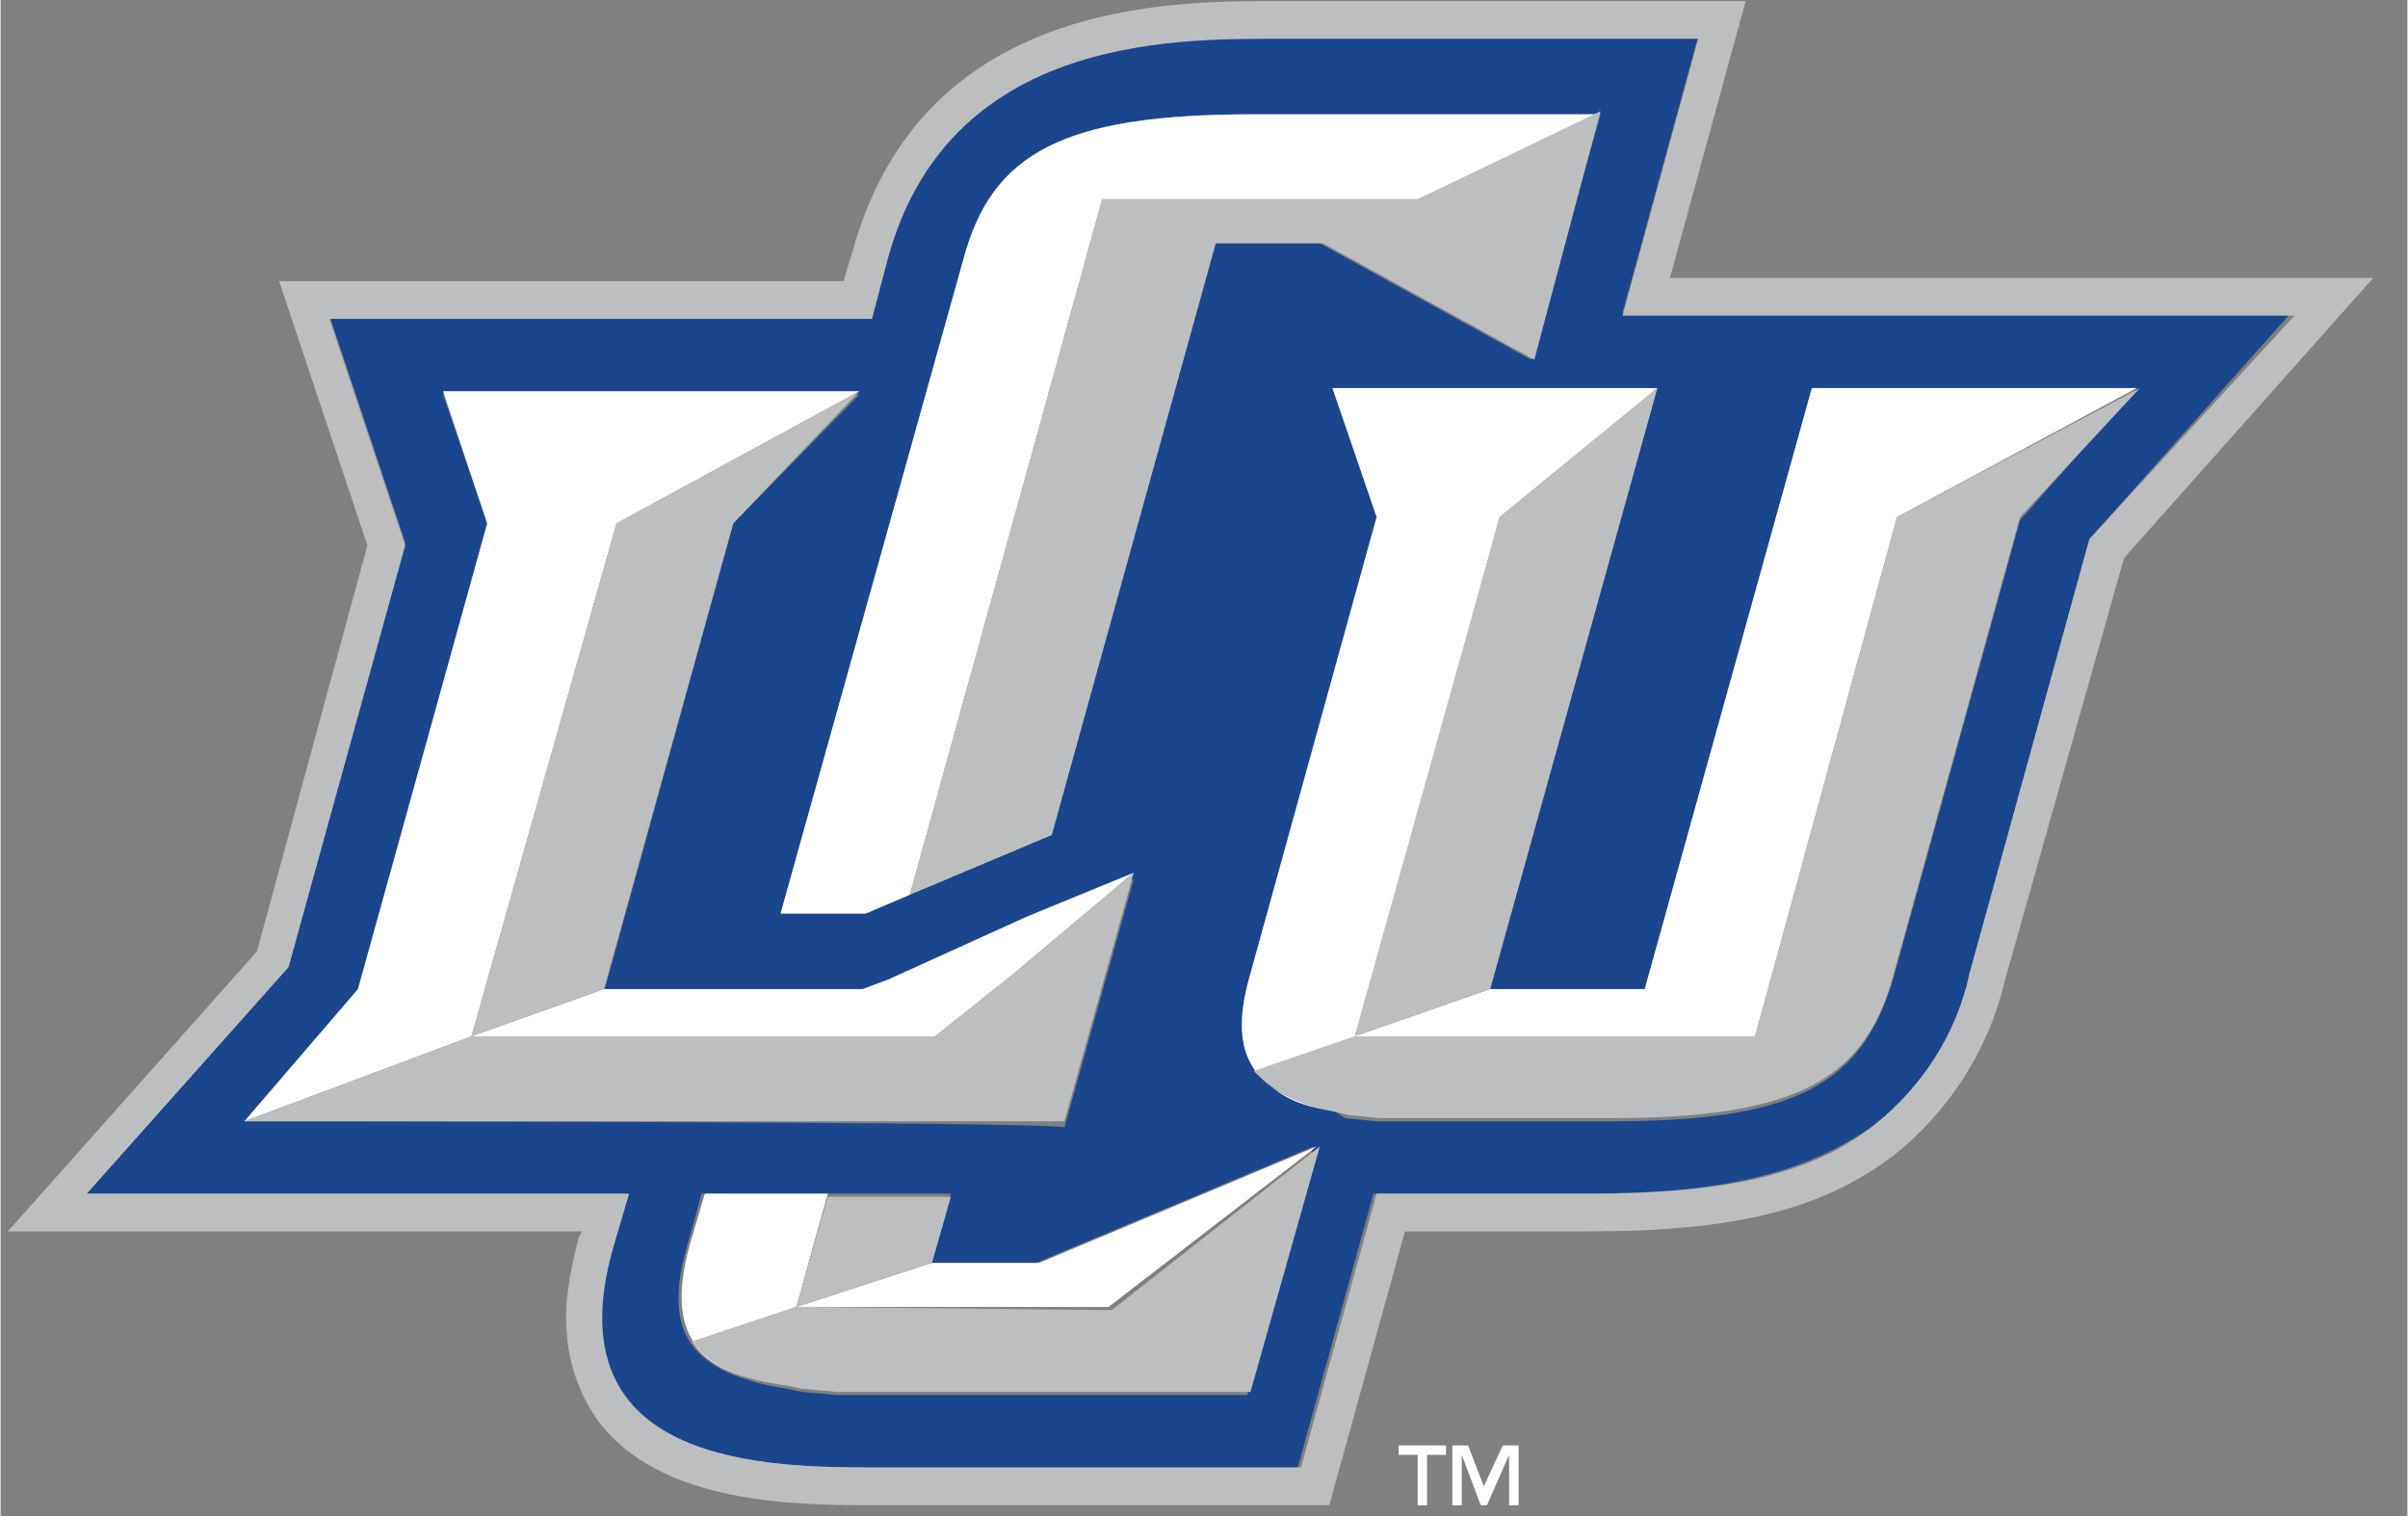
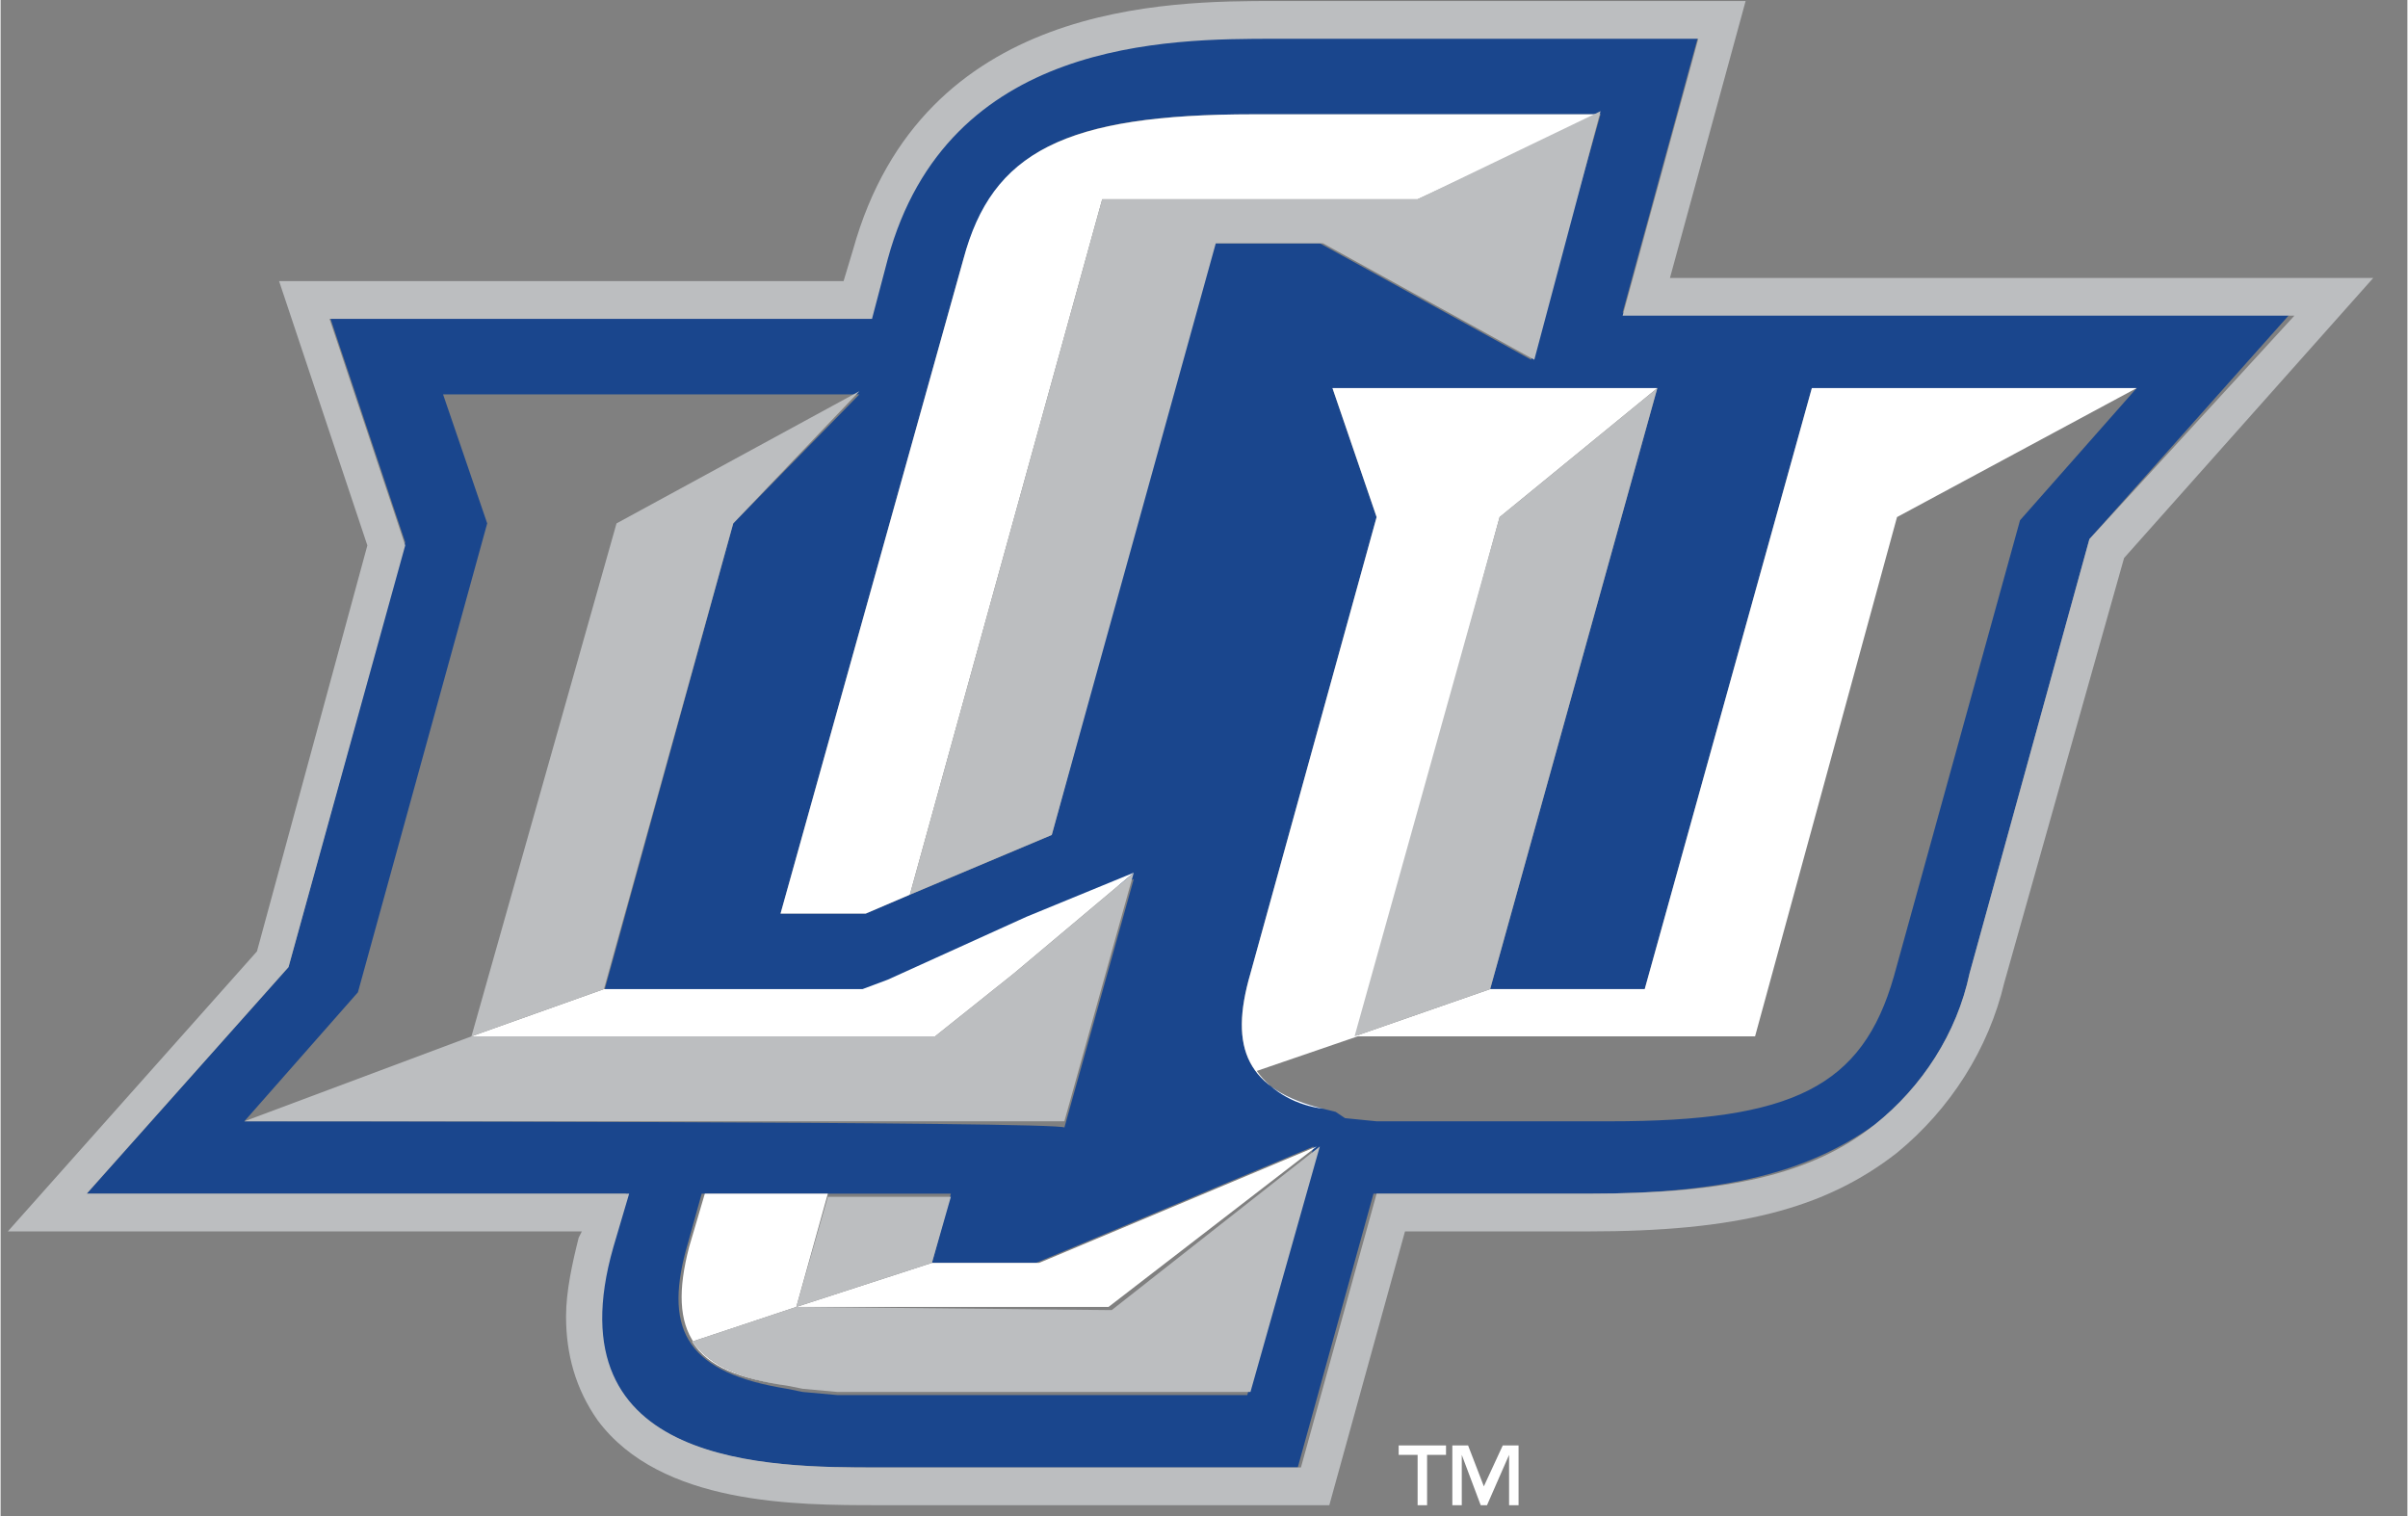
<svg xmlns="http://www.w3.org/2000/svg" width="324" zoomAndPan="magnify" viewBox="0 0 242.88 153" height="204" preserveAspectRatio="xMidYMid meet" version="1.0">
  <rect x="0" y="0" width="242.88" height="153" fill="#808080" stroke="none" />
  <defs>
    <clipPath id="3b44c4b91f">
      <path d="M 0.73 0 L 240 0 L 240 152 L 0.73 152 Z M 0.73 0 " clip-rule="nonzero" />
    </clipPath>
  </defs>
  <path fill="#1a468d" d="M 163.684 31.543 L 171.324 3.598 L 128.676 3.598 C 117.855 3.598 95.574 3.598 89.527 25.828 L 87.938 31.859 L 33.191 31.859 L 40.832 54.727 L 29.055 97.598 L 8.688 120.465 L 63.109 120.465 L 61.52 125.863 C 55.473 148.094 77.75 148.094 88.254 148.094 L 130.902 148.094 L 138.543 120.465 L 160.184 120.465 C 174.188 120.465 182.465 118.242 189.148 113.477 C 193.922 109.668 197.422 104.266 198.695 98.234 L 210.789 54.406 L 231.16 31.543 C 231.16 31.543 163.684 31.543 163.684 31.543 Z M 97.164 26.145 C 100.348 15.027 107.668 11.535 126.445 11.535 L 161.457 11.535 L 154.453 36.305 L 133.129 24.555 L 122.309 24.555 L 106.078 84.262 L 91.754 90.293 L 87.301 92.199 L 78.707 92.199 C 78.707 92.199 97.164 26.145 97.164 26.145 Z M 24.598 113.16 L 36.059 100.141 L 49.105 52.82 L 44.652 39.801 L 86.664 39.801 L 73.934 52.82 L 60.883 100.141 L 86.98 100.141 L 89.527 99.188 L 103.848 93.152 L 114.352 88.707 L 107.352 113.793 C 107.352 113.16 24.598 113.16 24.598 113.16 Z M 125.809 140.789 L 84.434 140.789 L 80.934 140.473 L 79.344 140.152 C 69.477 138.566 66.93 134.438 69.156 126.18 L 70.75 120.465 L 95.895 120.465 L 93.984 127.449 L 104.484 127.449 L 132.496 115.699 C 132.496 115.699 125.809 140.789 125.809 140.789 Z M 203.789 52.504 L 191.055 98.551 C 187.875 109.668 180.871 113.16 162.41 113.16 L 138.859 113.16 L 135.676 112.844 L 134.723 112.207 L 133.449 111.891 C 125.809 109.984 123.902 105.855 126.129 98.234 L 138.859 52.184 L 134.402 39.164 L 167.188 39.164 L 150.316 99.82 L 165.914 99.82 L 182.781 39.164 L 215.562 39.164 C 215.562 39.164 203.789 52.504 203.789 52.504 Z M 203.789 52.504 " fill-opacity="1" fill-rule="nonzero" />
  <path fill="#ffffff" d="M 91.754 90.293 L 111.168 20.109 L 142.996 20.109 L 161.457 11.535 L 126.445 11.535 C 107.352 11.535 100.031 15.348 97.164 26.145 L 78.707 92.199 L 87.301 92.199 C 87.301 92.199 91.754 90.293 91.754 90.293 Z M 91.754 90.293 " fill-opacity="1" fill-rule="nonzero" />
  <path fill="#ffffff" d="M 69.793 135.391 L 80.297 131.895 L 83.48 120.465 L 71.066 120.465 L 69.477 125.863 C 67.25 134.438 69.793 138.566 79.66 139.836 C 74.57 139.199 71.387 137.93 69.793 135.391 Z M 69.793 135.391 " fill-opacity="1" fill-rule="nonzero" />
  <path fill="#ffffff" d="M 93.984 127.449 L 80.297 131.895 L 111.805 131.895 L 132.812 115.699 L 104.805 127.449 Z M 93.984 127.449 " fill-opacity="1" fill-rule="nonzero" />
  <path fill="#ffffff" d="M 126.766 108.078 L 136.949 104.586 L 151.273 52.184 L 167.188 39.164 L 134.402 39.164 L 138.859 52.184 L 126.129 98.234 C 123.902 105.855 125.809 109.984 133.449 111.891 C 130.902 111.57 128.355 110.301 126.766 108.078 Z M 126.766 108.078 " fill-opacity="1" fill-rule="nonzero" />
  <path fill="#ffffff" d="M 177.051 104.586 L 191.375 52.184 L 215.562 39.164 L 182.781 39.164 L 165.914 99.82 L 150.316 99.82 L 136.633 104.586 Z M 177.051 104.586 " fill-opacity="1" fill-rule="nonzero" />
-   <path fill="#ffffff" d="M 62.156 52.82 L 86.664 39.48 L 44.652 39.48 L 49.105 52.82 L 36.059 99.82 L 24.598 113.16 L 47.516 104.586 Z M 62.156 52.82 " fill-opacity="1" fill-rule="nonzero" />
  <path fill="#ffffff" d="M 103.531 92.516 L 89.527 98.867 L 86.98 99.82 L 60.883 99.82 L 47.516 104.586 L 94.301 104.586 L 102.258 98.234 L 114.352 88.07 Z M 103.531 92.516 " fill-opacity="1" fill-rule="nonzero" />
  <g clip-path="url(#3b44c4b91f)">
    <path fill="#bcbec0" d="M 168.461 28.051 L 176.098 0.102 L 128.676 0.102 C 117.855 0.102 93.027 0.102 86.027 25.191 L 85.07 28.367 L 28.102 28.367 L 37.012 55.043 L 25.871 96.012 L 0.73 124.273 L 58.656 124.273 L 58.336 124.91 C 57.699 127.449 57.062 130.309 57.062 132.848 C 57.062 136.66 58.02 140.152 60.246 143.328 C 66.613 151.902 80.297 151.902 88.574 151.902 L 134.086 151.902 L 141.723 124.273 L 160.184 124.273 C 175.145 124.273 184.055 122.051 191.375 116.336 C 196.785 111.891 200.605 105.855 202.195 99.188 L 214.289 56.312 L 239.434 28.051 C 239.434 28.051 168.461 28.051 168.461 28.051 Z M 210.789 54.406 L 198.695 98.234 C 197.422 104.266 193.922 109.668 189.148 113.477 C 182.781 118.559 174.188 120.465 160.184 120.465 L 138.859 120.465 L 131.223 148.094 L 88.574 148.094 C 77.75 148.094 55.473 148.094 61.836 125.863 L 63.43 120.465 L 8.688 120.465 L 29.055 97.598 L 40.832 55.043 L 33.191 32.18 L 87.938 32.18 L 89.527 26.145 C 95.574 3.914 117.855 3.914 128.676 3.914 L 171.324 3.914 L 163.684 31.859 L 231.477 31.859 C 231.477 31.859 210.789 54.406 210.789 54.406 Z M 210.789 54.406 " fill-opacity="1" fill-rule="nonzero" />
  </g>
-   <path fill="#bcbec0" d="M 191.375 52.184 L 177.051 104.586 L 136.633 104.586 L 126.445 108.078 C 128.355 109.984 130.586 111.254 133.129 111.891 L 134.723 112.207 L 135.996 112.523 L 139.18 112.844 L 162.41 112.844 C 181.191 112.844 188.191 109.031 191.055 98.234 L 203.789 52.184 L 215.883 39.164 C 215.883 39.164 191.375 52.184 191.375 52.184 Z M 191.375 52.184 " fill-opacity="1" fill-rule="nonzero" />
  <path fill="#bcbec0" d="M 111.168 20.109 L 91.754 90.293 L 106.078 84.262 L 122.629 24.555 L 133.449 24.555 L 154.773 36.305 L 161.457 11.219 L 142.996 20.109 Z M 111.168 20.109 " fill-opacity="1" fill-rule="nonzero" />
  <path fill="#bcbec0" d="M 80.297 131.895 L 93.984 127.449 L 95.895 120.781 L 83.48 120.781 Z M 80.297 131.895 " fill-opacity="1" fill-rule="nonzero" />
  <path fill="#bcbec0" d="M 80.297 131.895 L 69.793 135.391 C 71.387 137.613 74.57 139.199 79.344 139.836 L 80.934 140.152 L 84.434 140.473 L 126.129 140.473 L 133.129 115.699 L 112.125 132.215 C 112.125 132.215 80.297 131.895 80.297 131.895 Z M 80.297 131.895 " fill-opacity="1" fill-rule="nonzero" />
  <path fill="#bcbec0" d="M 136.633 104.586 L 150.316 99.82 L 167.188 39.164 L 151.273 52.184 Z M 136.633 104.586 " fill-opacity="1" fill-rule="nonzero" />
  <path fill="#bcbec0" d="M 47.516 104.586 L 60.883 99.82 L 73.934 52.82 L 86.664 39.48 L 62.156 52.82 Z M 47.516 104.586 " fill-opacity="1" fill-rule="nonzero" />
  <path fill="#bcbec0" d="M 102.258 98.234 L 94.301 104.586 L 47.516 104.586 L 24.598 113.16 L 107.352 113.16 L 114.352 88.07 Z M 102.258 98.234 " fill-opacity="1" fill-rule="nonzero" />
  <path fill="#ffffff" d="M 145.863 146.824 L 143.953 146.824 L 143.953 151.902 L 142.996 151.902 L 142.996 146.824 L 141.086 146.824 L 141.086 145.871 L 145.863 145.871 C 145.863 145.871 145.863 146.824 145.863 146.824 Z M 153.184 151.902 L 152.227 151.902 L 152.227 146.824 L 150 151.902 L 149.363 151.902 L 147.453 146.824 L 147.453 151.902 L 146.5 151.902 L 146.5 145.871 L 148.09 145.871 L 149.68 150 L 151.59 145.871 L 153.184 145.871 Z M 153.184 151.902 " fill-opacity="1" fill-rule="nonzero" />
</svg>